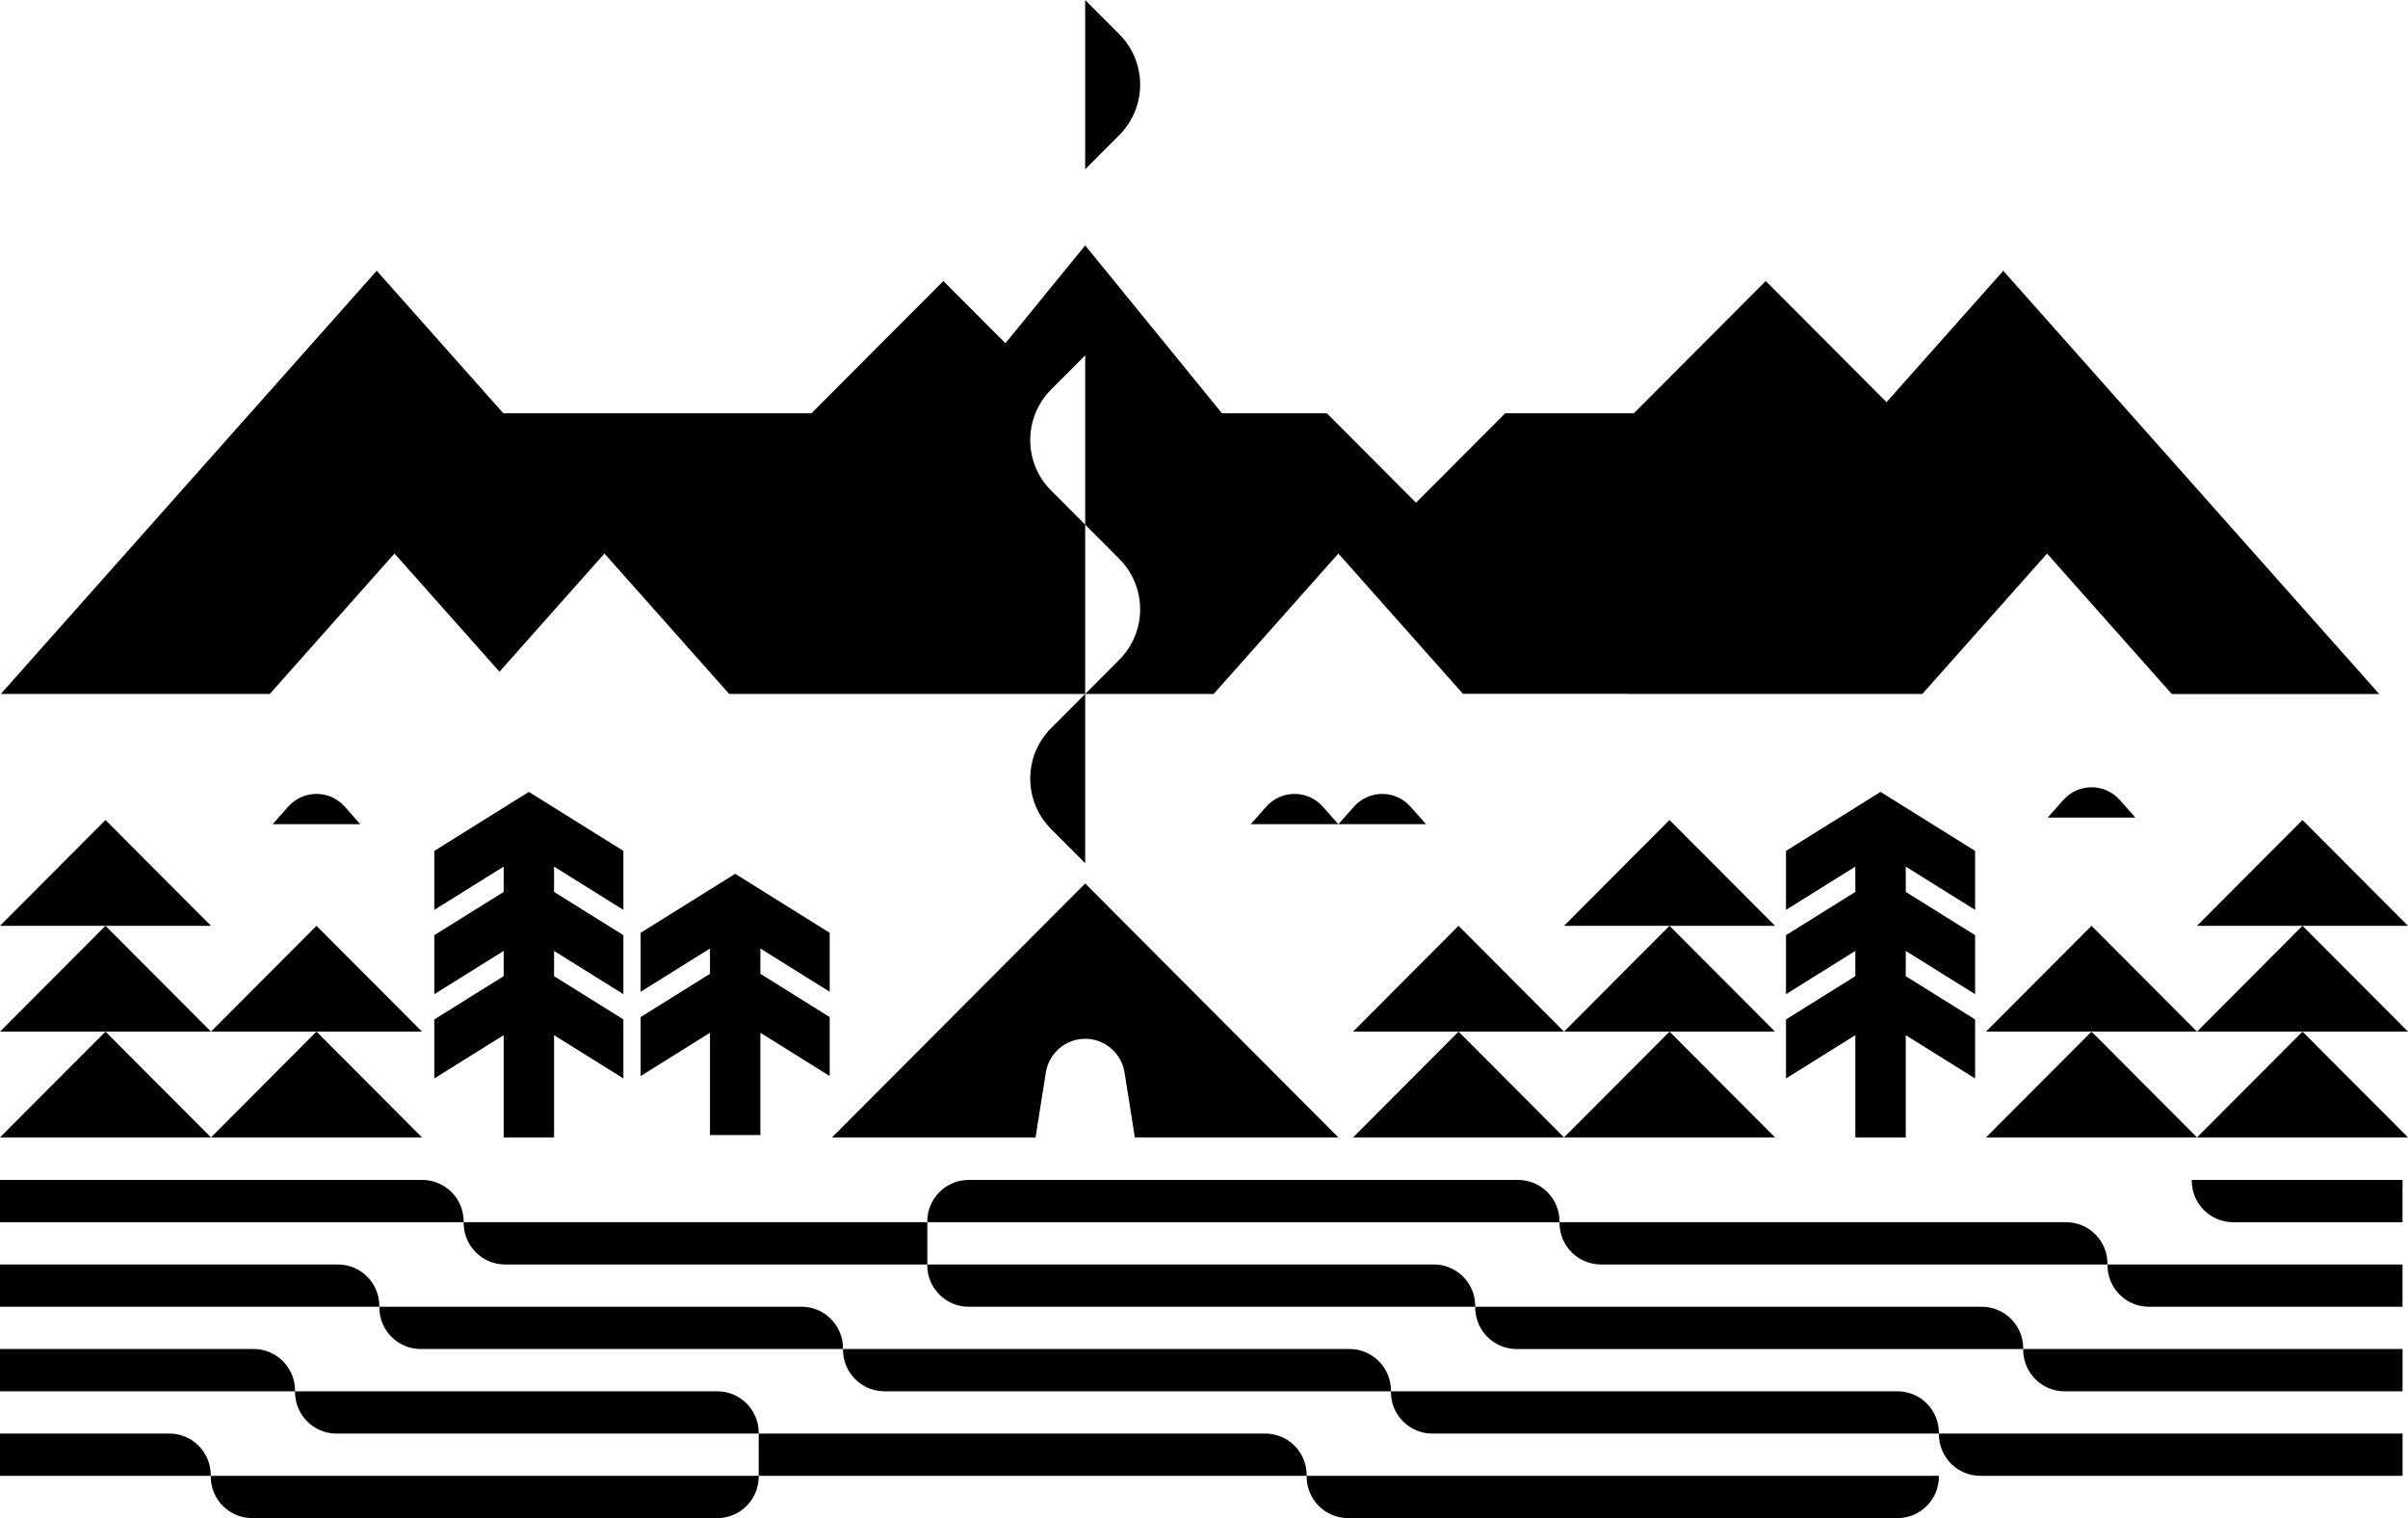
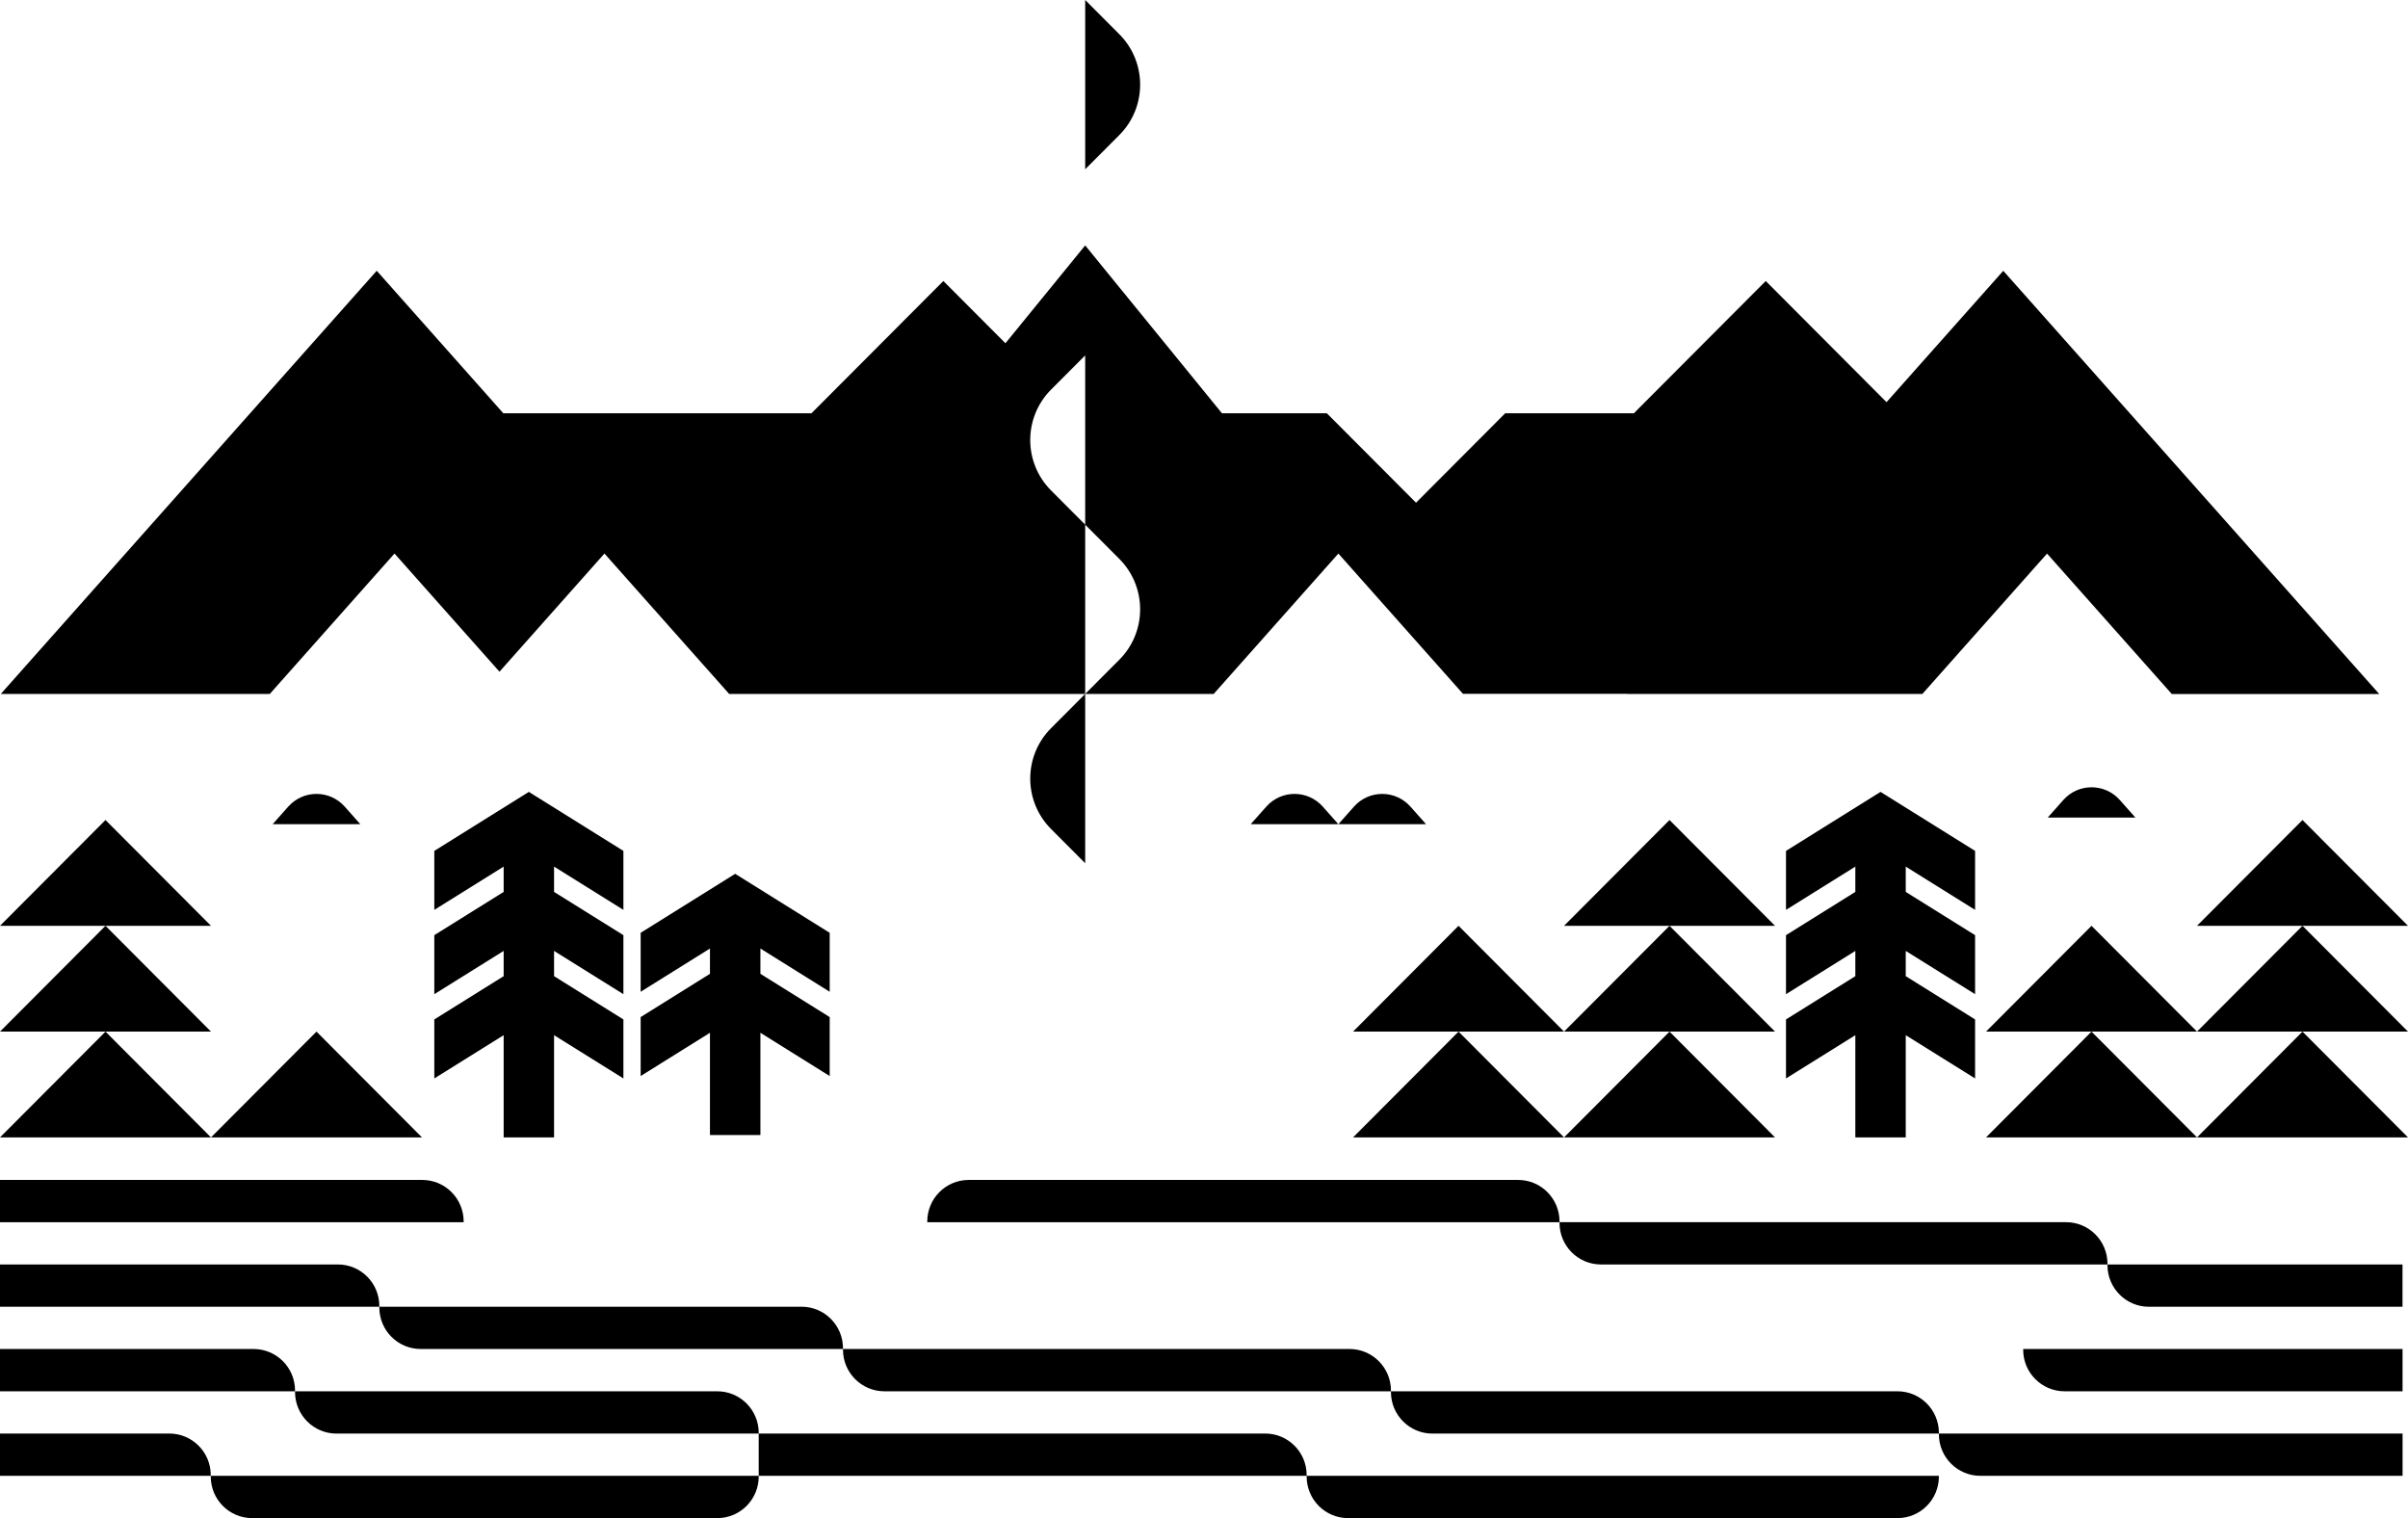
<svg xmlns="http://www.w3.org/2000/svg" width="1069" height="674" viewBox="0 0 1069 674" fill="none">
  <g clip-path="url(#clip0_245_988)">
    <path d="M119.808 308.028L175.134 245.738L221.738 298.196L268.342 245.738L321.503 305.585L323.667 308.028L323.709 308.069H334.137H481.755V232.921L466.747 217.87L466.602 217.724C454.279 205.366 454.279 185.327 466.602 172.969L466.747 172.823L481.755 157.772V187.894V202.799V232.921L496.908 248.117C509.23 260.475 509.23 280.515 496.908 292.873L481.755 308.069H538.787L538.829 308.028L593.675 246.28L594.154 245.738L649.479 308.028H722.477L722.435 308.069H853.401L853.442 308.028L881.667 276.256L908.768 245.759L964.135 308.09H1056.22L889.327 120.219L837.498 178.542L783.88 124.748L725.328 183.469H668.213L628.623 223.172L589.034 183.469H542.471L481.755 108.946L446.349 152.386L418.79 124.748L360.239 183.469H223.445L167.245 120.198L0.353 308.069H119.767L119.808 308.028Z" fill="black" />
    <path d="M187.45 523.819H-0.001V542.593H205.837V542.26C205.837 532.08 197.6 523.819 187.45 523.819Z" fill="black" />
    <path d="M150.03 561.346H-0.001V580.12H168.397V579.786C168.397 569.607 160.181 561.346 150.03 561.346Z" fill="black" />
    <path d="M112.59 598.873H-0.001V617.647H130.977V617.314C130.977 607.134 122.74 598.873 112.59 598.873Z" fill="black" />
    <path d="M75.171 636.4H-0.001V655.174H93.558V654.84C93.558 644.661 85.321 636.4 75.171 636.4Z" fill="black" />
    <path d="M860.748 636.734C860.748 646.914 868.985 655.174 879.135 655.174H1066.59V636.4H860.748V636.734Z" fill="black" />
    <path d="M898.165 599.207C898.165 609.387 906.401 617.647 916.552 617.647H1066.58V598.873H898.185V599.207H898.165Z" fill="black" />
    <path d="M935.586 561.68C935.586 571.86 943.823 580.12 953.973 580.12H1066.56V561.346H935.586V561.68Z" fill="black" />
-     <path d="M973.008 524.153C973.008 534.333 981.245 542.593 991.396 542.593H1066.57V523.819H973.008V524.153Z" fill="black" />
    <path d="M93.559 655.509C93.559 665.688 101.795 673.949 111.946 673.949H318.429C328.579 673.949 336.816 665.688 336.816 655.509V655.175H93.559V655.509Z" fill="black" />
    <path d="M318.431 617.648H130.98V617.981C130.98 628.161 139.217 636.422 149.367 636.422H336.818V636.088C336.818 625.908 328.581 617.648 318.431 617.648Z" fill="black" />
    <path d="M186.784 598.873H374.235V598.54C374.235 588.36 365.998 580.099 355.848 580.099H168.397V580.433C168.397 590.634 176.634 598.873 186.784 598.873Z" fill="black" />
-     <path d="M205.833 542.572V542.906C205.833 553.086 214.07 561.346 224.22 561.346H411.671V542.572H205.833Z" fill="black" />
    <path d="M692.329 542.26C692.329 532.08 684.092 523.819 673.942 523.819H430.04C419.889 523.819 411.652 532.08 411.652 542.26V542.593H692.329V542.26Z" fill="black" />
    <path d="M599.106 598.873H374.236V599.207C374.236 609.387 382.473 617.647 392.623 617.647H617.493V617.314C617.493 607.134 609.256 598.873 599.106 598.873Z" fill="black" />
    <path d="M580.072 654.84C580.072 644.661 571.835 636.4 561.684 636.4H336.814V655.174H580.072V655.508C580.072 665.688 588.309 673.948 598.459 673.948H842.361C852.512 673.948 860.749 665.688 860.749 655.508V655.174H580.072V654.84Z" fill="black" />
    <path d="M842.361 617.648H617.491V617.981C617.491 628.161 625.728 636.422 635.879 636.422H860.749V636.088C860.749 625.908 852.512 617.648 842.361 617.648Z" fill="black" />
-     <path d="M879.78 580.12H654.91V579.786C654.91 569.607 646.673 561.346 636.522 561.346H411.652V561.68C411.652 571.86 419.889 580.12 430.04 580.12H654.91V580.454C654.91 590.634 663.147 598.894 673.297 598.894H898.167V598.56C898.167 588.36 889.93 580.12 879.78 580.12Z" fill="black" />
    <path d="M710.718 561.346H935.588V561.013C935.588 550.833 927.351 542.572 917.2 542.572H692.33V542.906C692.33 553.086 700.567 561.346 710.718 561.346Z" fill="black" />
-     <path d="M369.358 504.938H459.714L464.294 476.11C465.667 467.489 473.077 461.164 481.757 461.164C490.437 461.164 497.868 467.51 499.221 476.11L503.8 504.938H594.156L481.757 392.215L369.358 504.938Z" fill="black" />
    <path d="M647.504 411.001L600.671 457.969H647.504H694.337L647.504 411.001Z" fill="black" />
    <path d="M600.671 504.937H694.337L647.504 457.969L600.671 504.937Z" fill="black" />
    <path d="M741.166 364.035L694.333 411.003H741.166H787.999L741.166 364.035Z" fill="black" />
    <path d="M741.166 457.969H787.999L741.166 411.001L694.333 457.969H741.166Z" fill="black" />
    <path d="M787.999 504.937L741.166 457.969L694.333 504.937H787.999Z" fill="black" />
-     <path d="M187.333 457.969L140.5 411.001L93.667 457.969H140.5H187.333Z" fill="black" />
    <path d="M187.333 504.937L140.5 457.969L93.667 504.937H187.333Z" fill="black" />
    <path d="M46.832 364.035L-0.001 411.003H46.832H93.665L46.832 364.035Z" fill="black" />
    <path d="M46.832 411.001L-0.001 457.969H46.832H93.665L46.832 411.001Z" fill="black" />
    <path d="M93.665 504.937L46.832 457.969L-0.001 504.937H93.665Z" fill="black" />
    <path d="M1022.16 364.035L975.332 411.003H1022.16H1069L1022.16 364.035Z" fill="black" />
    <path d="M1022.16 411.001L975.332 457.969H1022.16H1069L1022.16 411.001Z" fill="black" />
    <path d="M1069 504.937L1022.16 457.969L975.332 504.937H1069Z" fill="black" />
    <path d="M928.502 411.001L881.669 457.969H928.502H975.335L928.502 411.001Z" fill="black" />
    <path d="M881.669 504.937H975.335L928.502 457.969L881.669 504.937Z" fill="black" />
    <path d="M466.602 368.021L481.755 383.218V308.069L466.602 323.266C454.28 335.624 454.28 355.663 466.602 368.021Z" fill="black" />
    <path d="M496.909 15.197L481.756 0.001V75.149L496.909 59.953C509.231 47.595 509.231 27.555 496.909 15.197Z" fill="black" />
    <path d="M876.815 403.925V377.748L834.832 351.55L792.87 377.748V403.925L823.654 384.72V395.951L792.87 415.155V441.353L823.654 422.148V433.358L792.87 452.563V478.76L823.654 459.556V504.937H846.03V459.556L876.815 478.76V452.563L846.03 433.358V422.148L876.815 441.353V415.155L846.03 395.951V384.72L876.815 403.925Z" fill="black" />
    <path d="M276.752 403.925V377.748L234.769 351.55L192.806 377.748V403.925L223.591 384.72V395.951L192.806 415.155V441.353L223.591 422.148V433.358L192.806 452.563V478.76L223.591 459.556V504.937H245.967V459.556L276.752 478.76V452.563L245.967 433.358V422.148L276.752 441.353V415.155L245.967 395.951V384.72L276.752 403.925Z" fill="black" />
    <path d="M368.334 440.289V414.112L326.372 387.915L284.41 414.112V440.289L315.174 421.084V432.315L284.41 451.52V477.696L315.174 458.492V503.894H337.57V458.492L368.334 477.696V451.52L337.57 432.315V421.084L368.334 440.289Z" fill="black" />
    <path d="M587.224 358.085C580.543 350.571 568.845 350.571 562.163 358.085L555.232 365.892H574.694H594.155L587.224 358.085Z" fill="black" />
    <path d="M633.076 365.892L626.144 358.085C619.463 350.571 607.765 350.571 601.084 358.085L594.152 365.892H613.614H633.076Z" fill="black" />
    <path d="M127.967 358.085L121.036 365.892H140.498H159.96L153.028 358.085C146.347 350.571 134.649 350.571 127.967 358.085Z" fill="black" />
    <path d="M915.993 355.141L909.062 362.948H928.524H947.985L941.054 355.141C934.372 347.626 922.654 347.626 915.993 355.141Z" fill="black" />
  </g>
  <defs>
    <clipPath id="clip0_245_988">
      <rect width="1069" height="674" fill="white" />
    </clipPath>
  </defs>
</svg>